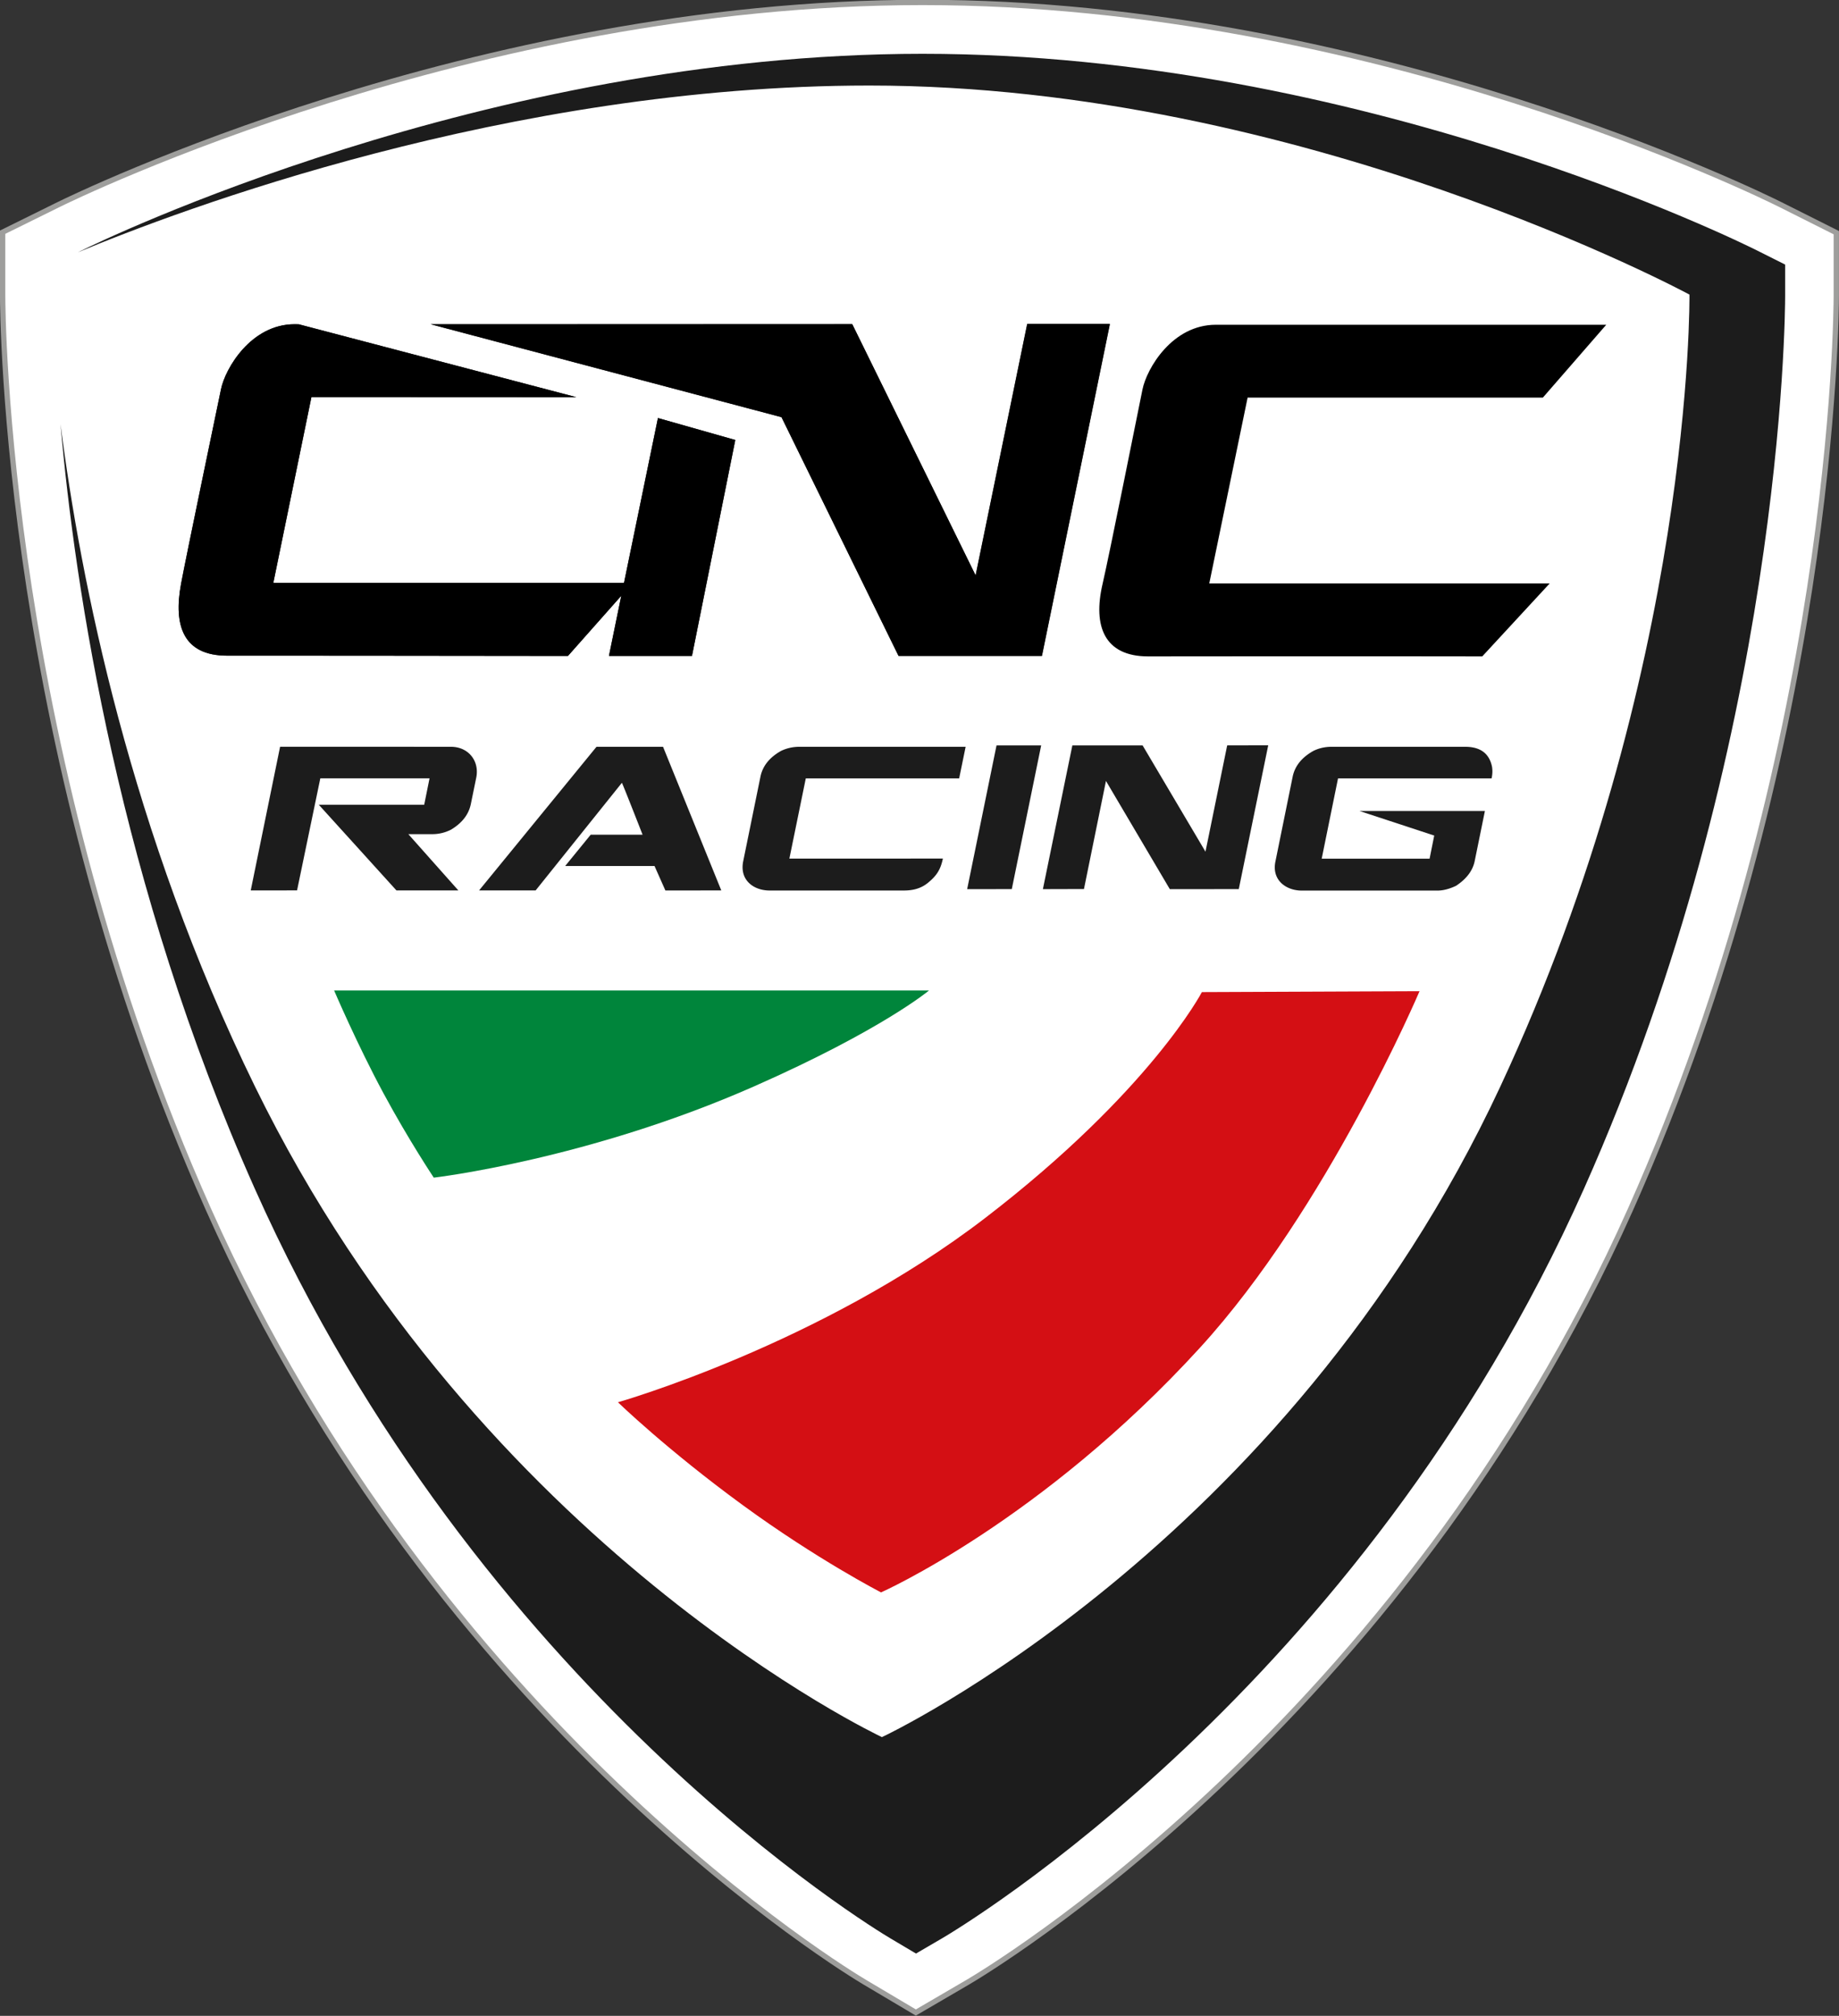
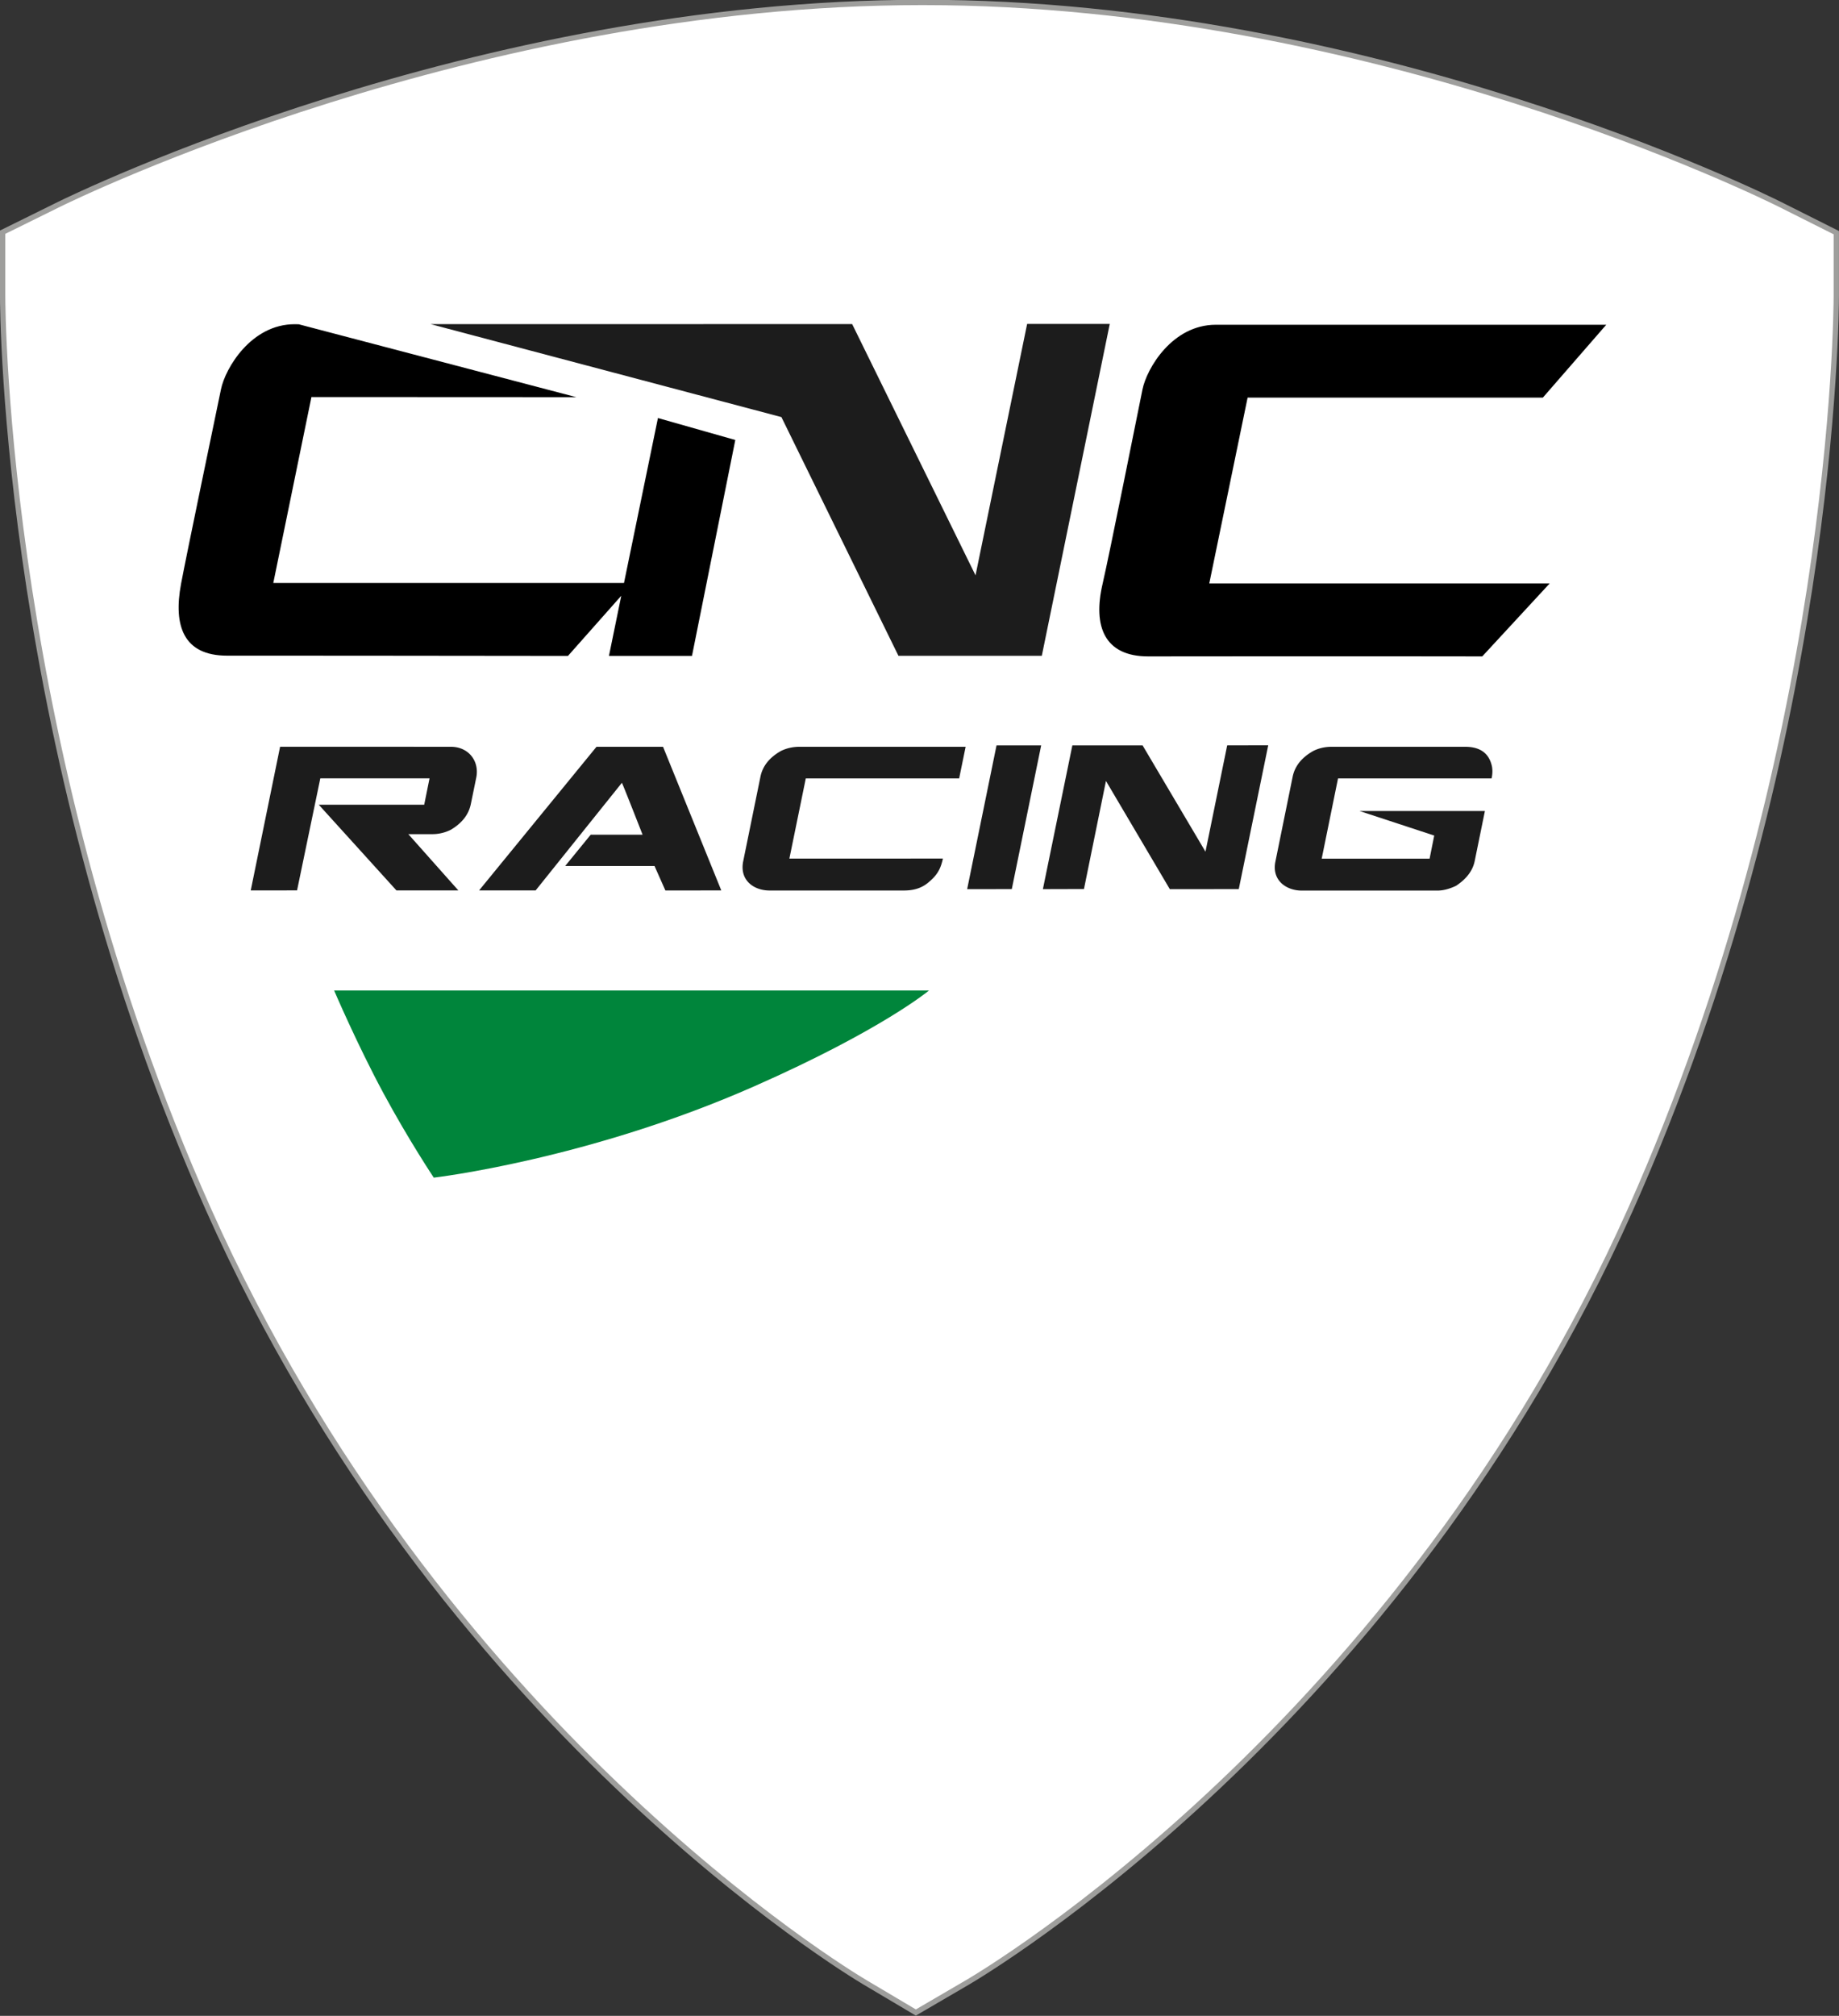
<svg xmlns="http://www.w3.org/2000/svg" height="131.626" width="120.106" viewBox="0 0 112.6 123.4">
  <rect x="0" y="0" width="112.6" height="123.4" fill="#333333" stroke="none" />
  <defs>
    <clipPath id="c">
      <path d="M0 0h1440v5842.8H0V0z" />
    </clipPath>
    <clipPath id="b">
      <path d="M0 0h1440v5842.8H0V0z" />
    </clipPath>
    <clipPath id="a">
      <path d="M0 0h1440v5842.8H0V0z" />
    </clipPath>
  </defs>
  <g clip-path="url(#a)" transform="matrix(1.25 0 0 -1.25 -188.39 7250.09)">
    <path d="M193.07 5703c-.846.502-20.864 12.584-32.127 37.82-9.96 22.318-10.075 43.847-10.075 44.752v3.074l2.757 1.362c.817.403 20.279 9.884 42.28 9.884 22.016 0 41.191-9.495 41.997-9.899l2.727-1.369v-3.052c0-.905-.115-22.434-10.075-44.752-11.274-25.26-31.609-37.336-32.47-37.838l-2.512-1.466-2.502 1.484z" fill="#fff" />
    <path d="M193.07 5703c-.847.502-20.878 12.592-32.147 37.844-9.967 22.332-10.082 43.874-10.082 44.78v3.077l2.759 1.362c.818.403 20.292 9.89 42.307 9.89 22.03 0 41.217-9.501 42.024-9.905l2.729-1.37v-3.054c0-.906-.115-22.448-10.082-44.78-11.281-25.276-31.63-37.36-32.491-37.862l-2.514-1.467-2.503 1.485z" stroke="#9e9e9c" stroke-width=".261" fill="none" />
-     <path d="M236.79 5787.8c-.784.394-19.448 9.637-40.888 9.637-21.431 0-40.389-9.236-41.185-9.63l-.189-.092c4.876 2.034 21.041 8.168 38.766 8.168 21.246 0 40.173-10.238 40.173-10.238s.211-18.454-9.266-38.786c-10.565-22.663-30.29-31.857-30.29-31.857s-19.62 9.194-30.708 31.857c-6.112 12.492-8.552 24.804-9.528 32.447.701-7.995 2.862-22.534 9.524-37.462 10.946-24.525 30.311-36.214 31.13-36.699l1.251-.742 1.256.733c.832.486 20.507 12.174 31.457 36.708 9.748 21.843 9.861 42.861 9.861 43.746v1.525l-1.364.685z" fill="#1c1c1c" />
    <path d="M171.96 5742.4s7.55.877 15.706 4.477c6.245 2.756 8.553 4.69 8.553 4.69h-29.141s1.127-2.641 2.423-5.044c1.23-2.281 2.459-4.123 2.459-4.123" fill="#00853b" />
-     <path d="M180.98 5731.4s9.918 2.824 17.996 9.03 10.608 11.057 10.608 11.057l10.661.044s-4.517-10.628-10.743-17.447c-7.767-8.508-15.634-11.995-15.634-11.995s-3.126 1.609-6.777 4.276c-3.715 2.713-6.111 5.035-6.111 5.035" fill="#d40f14" />
-     <path d="M182.94 5779.6l-1.664-8.078h-17.177l1.868 9.106 12.976-.006-13.596 3.569-.201.004c-2.139 0-3.401-2.168-3.609-3.184-.209-1.017-1.685-8.079-1.956-9.526-.386-2.063.117-3.522 2.256-3.522.947 0 10.369 0 16.695-.013l2.612 2.947-.604-2.947h4.067l2.121 10.575-3.788 1.075z" fill="#1c1c1c" />
  </g>
  <path d="M62.89 19.83l-3.159 15.39-7.554-15.381-25.812.003 21.48 5.69 7.166 14.613h8.778l4.16-20.315H62.89z" fill="#1c1c1c" />
  <g clip-path="url(#b)" transform="matrix(1.25 0 0 -1.25 -188.39 7250.09)">
    <path d="M172.8 5763.5c.866 0 1.419-.708 1.234-1.541l-.26-1.268c-.106-.509-.429-.926-.972-1.25a1.999 1.999 0 0 0-.888-.219h-1.201l2.452-2.757h-3.033l-3.804 4.197h5.163l.261 1.292h-5.35l-1.139-5.486-2.269-.003 1.438 7.038 8.368-.003zm10.39 0l2.853-7.034-2.738-.003-.533 1.2h-4.375l1.25 1.533h2.54s-.965 2.468-1.013 2.54l-4.225-5.27-2.771-.001 5.752 7.035h3.26zm6.68 0h8.142l-.318-1.548h-7.512l-.804-3.928 7.52.003c-.114-.534-.294-.834-.746-1.199-.352-.284-.758-.366-1.163-.366h-6.58c-.774 0-1.469.499-1.297 1.411l.849 4.163c.108.526.446.947 1.014 1.265.277.132.576.199.895.199" fill="#1c1c1c" />
  </g>
  <path d="M63.75 45.63l-1.799 8.797-2.733.002 1.798-8.799h2.734zm6.21 0l3.85 6.506 1.329-6.506 2.513-.006-1.803 8.803-4.223.002-3.909-6.623-1.347 6.616-2.515.007 1.804-8.799h4.301z" fill="#1c1c1c" />
  <g clip-path="url(#c)" transform="matrix(1.25 0 0 -1.25 -188.39 7250.09)">
    <path d="M215.94 5763.5h6.541c.746 0 1.184-.328 1.316-.982a1.444 1.444 0 0 0-.006-.481l-.016-.085h-7.522l-.8-3.931h5.285l.227 1.132-3.656 1.201h6.138l-.499-2.447c-.096-.472-.402-.878-.915-1.215-.329-.156-.633-.234-.913-.234h-6.64c-.775 0-1.477.511-1.296 1.414l.847 4.165c.109.525.449.947 1.02 1.264.273.134.57.199.889.199" fill="#1c1c1c" />
    <path d="M182.94 5779.6l-1.663-8.077h-17.178l1.868 9.105 12.976-.006-13.596 3.569-.2.004c-2.14 0-3.402-2.168-3.61-3.184-.209-1.017-1.685-8.079-1.956-9.526-.386-2.063.117-3.522 2.257-3.522.946 0 10.369-.001 16.694-.013l2.612 2.947-.604-2.947h4.067l2.122 10.575-3.789 1.075zm43.68-8.1h-16.674l1.878 9.1h14.462l3.105 3.568h-19.124c-2.141 0-3.384-2.147-3.592-3.164s-1.621-8.091-1.955-9.525c-.485-2.08.092-3.552 2.231-3.552.946 0 10.041.013 16.367 0l3.302 3.573z" />
  </g>
-   <path d="M62.9 19.84l-3.159 15.391-7.554-15.382-25.812.005 21.48 5.687 7.166 14.614H63.8l4.16-20.315H62.9z" />
</svg>